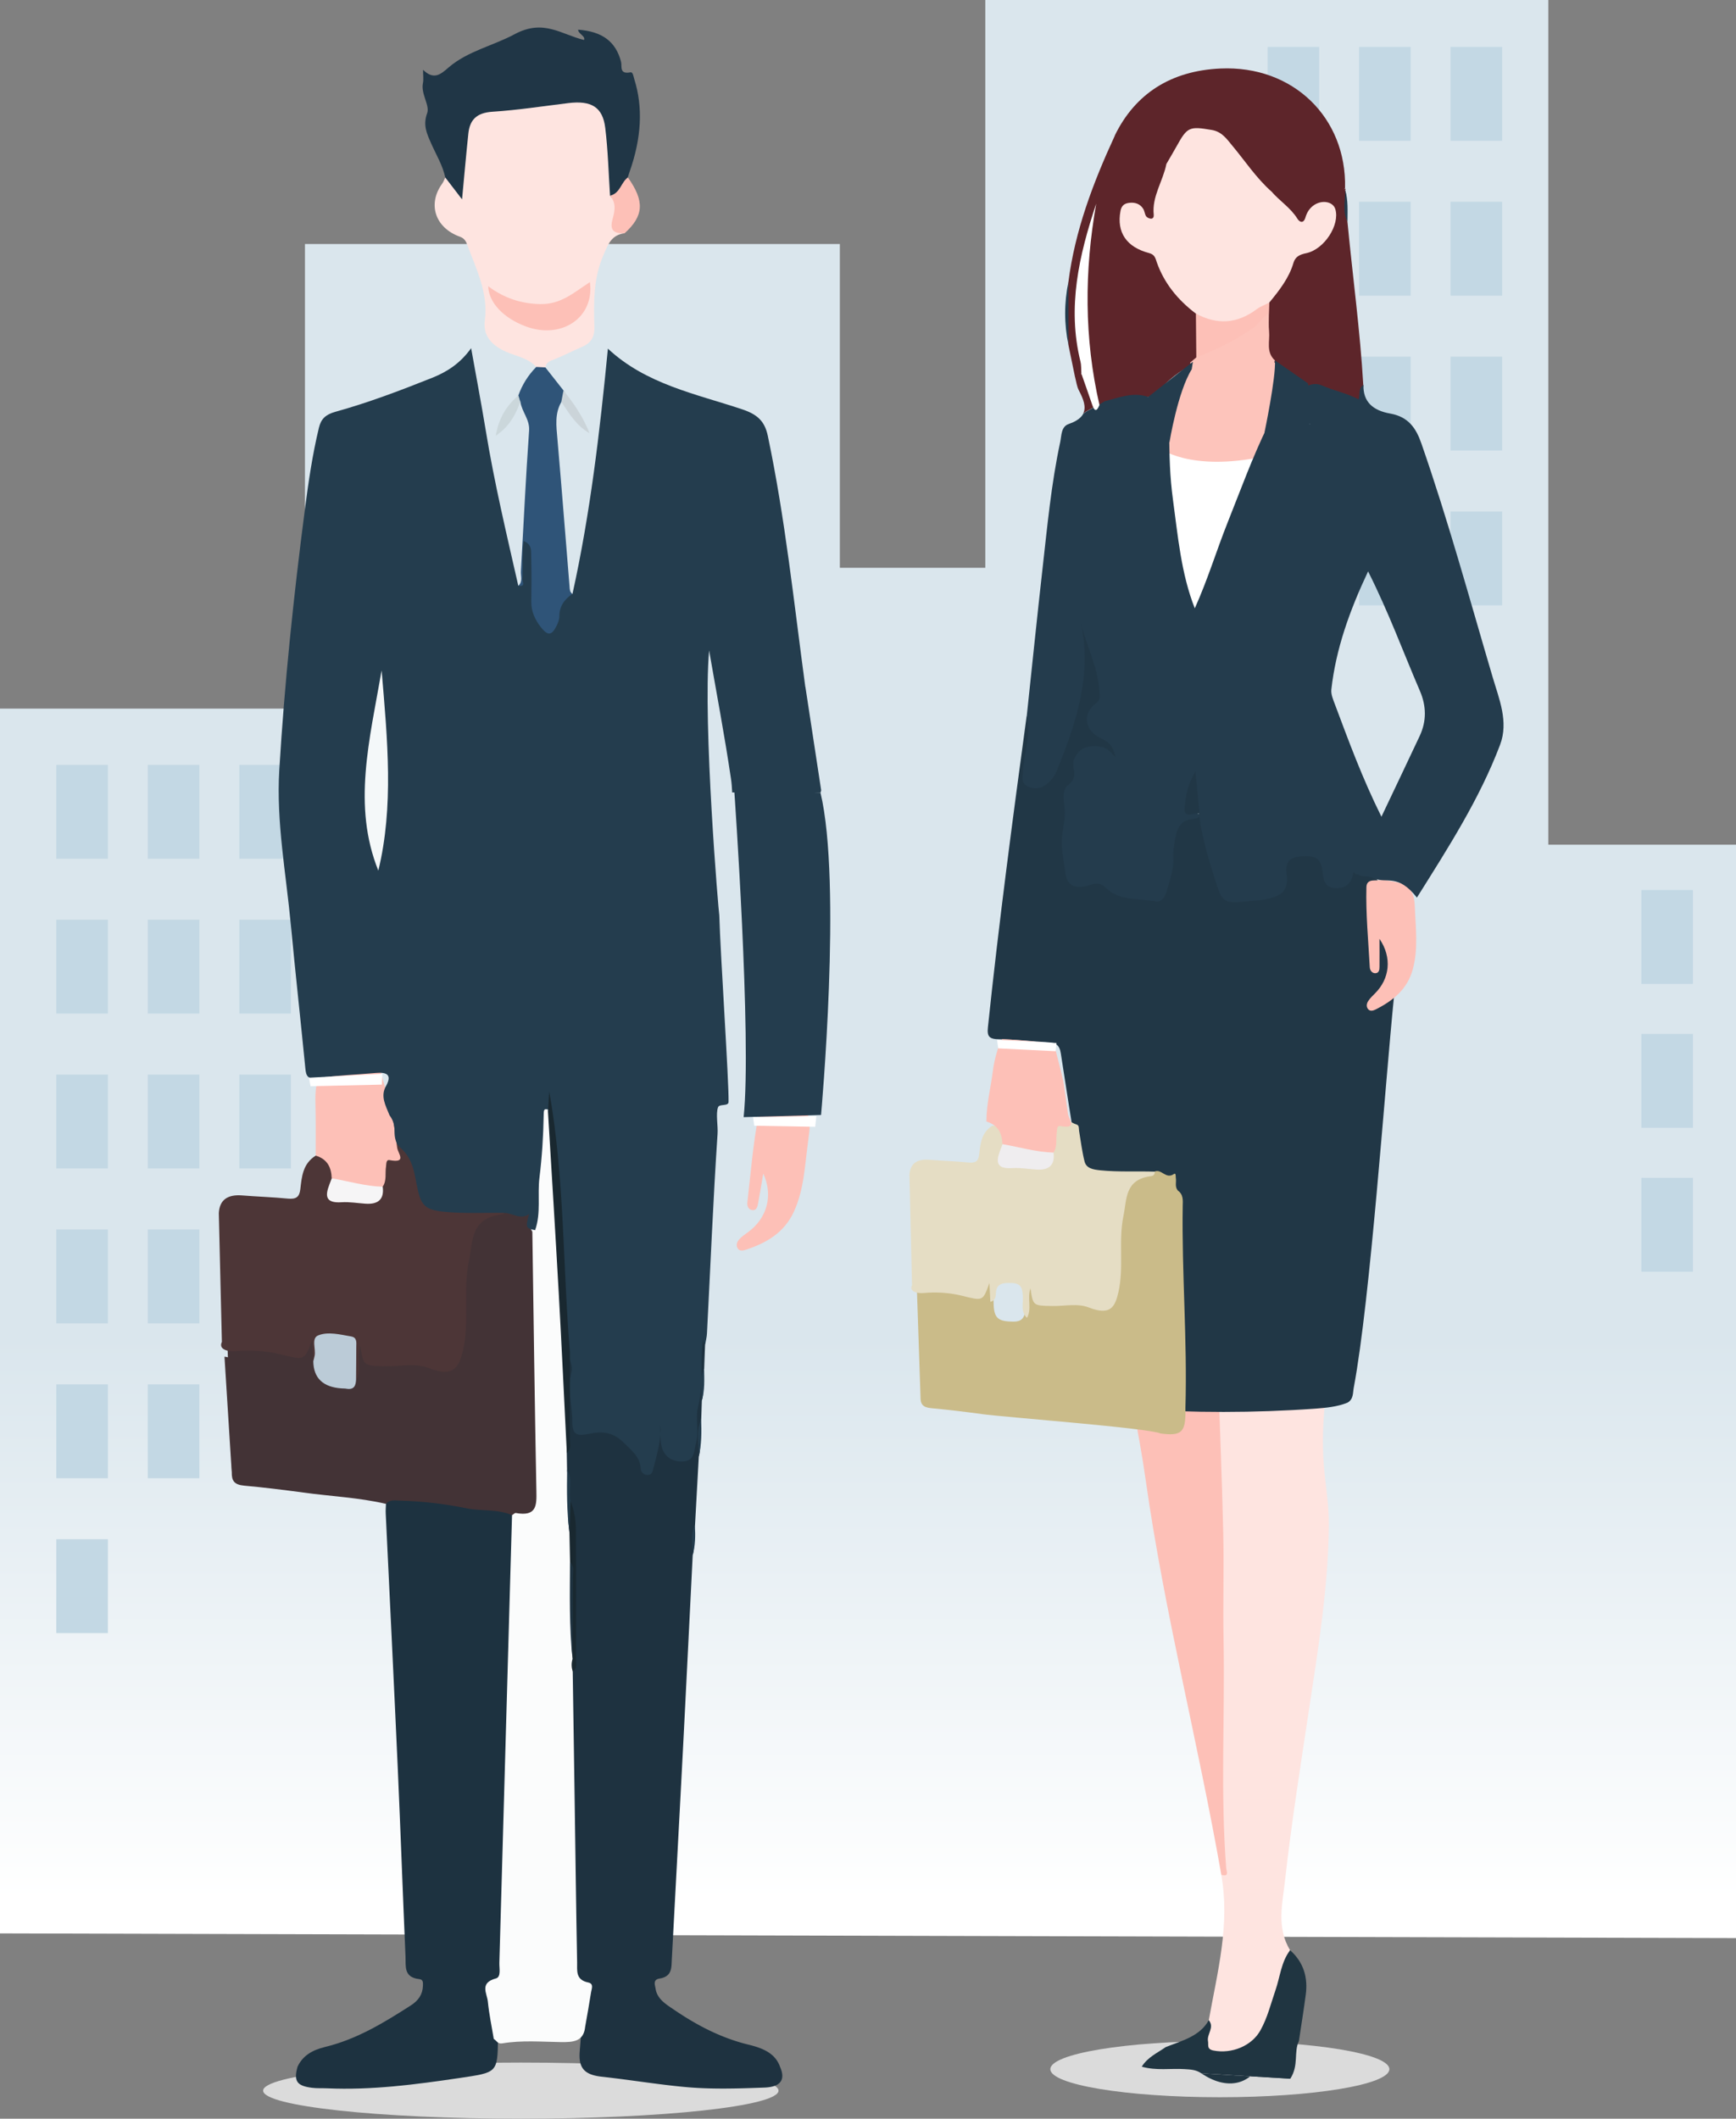
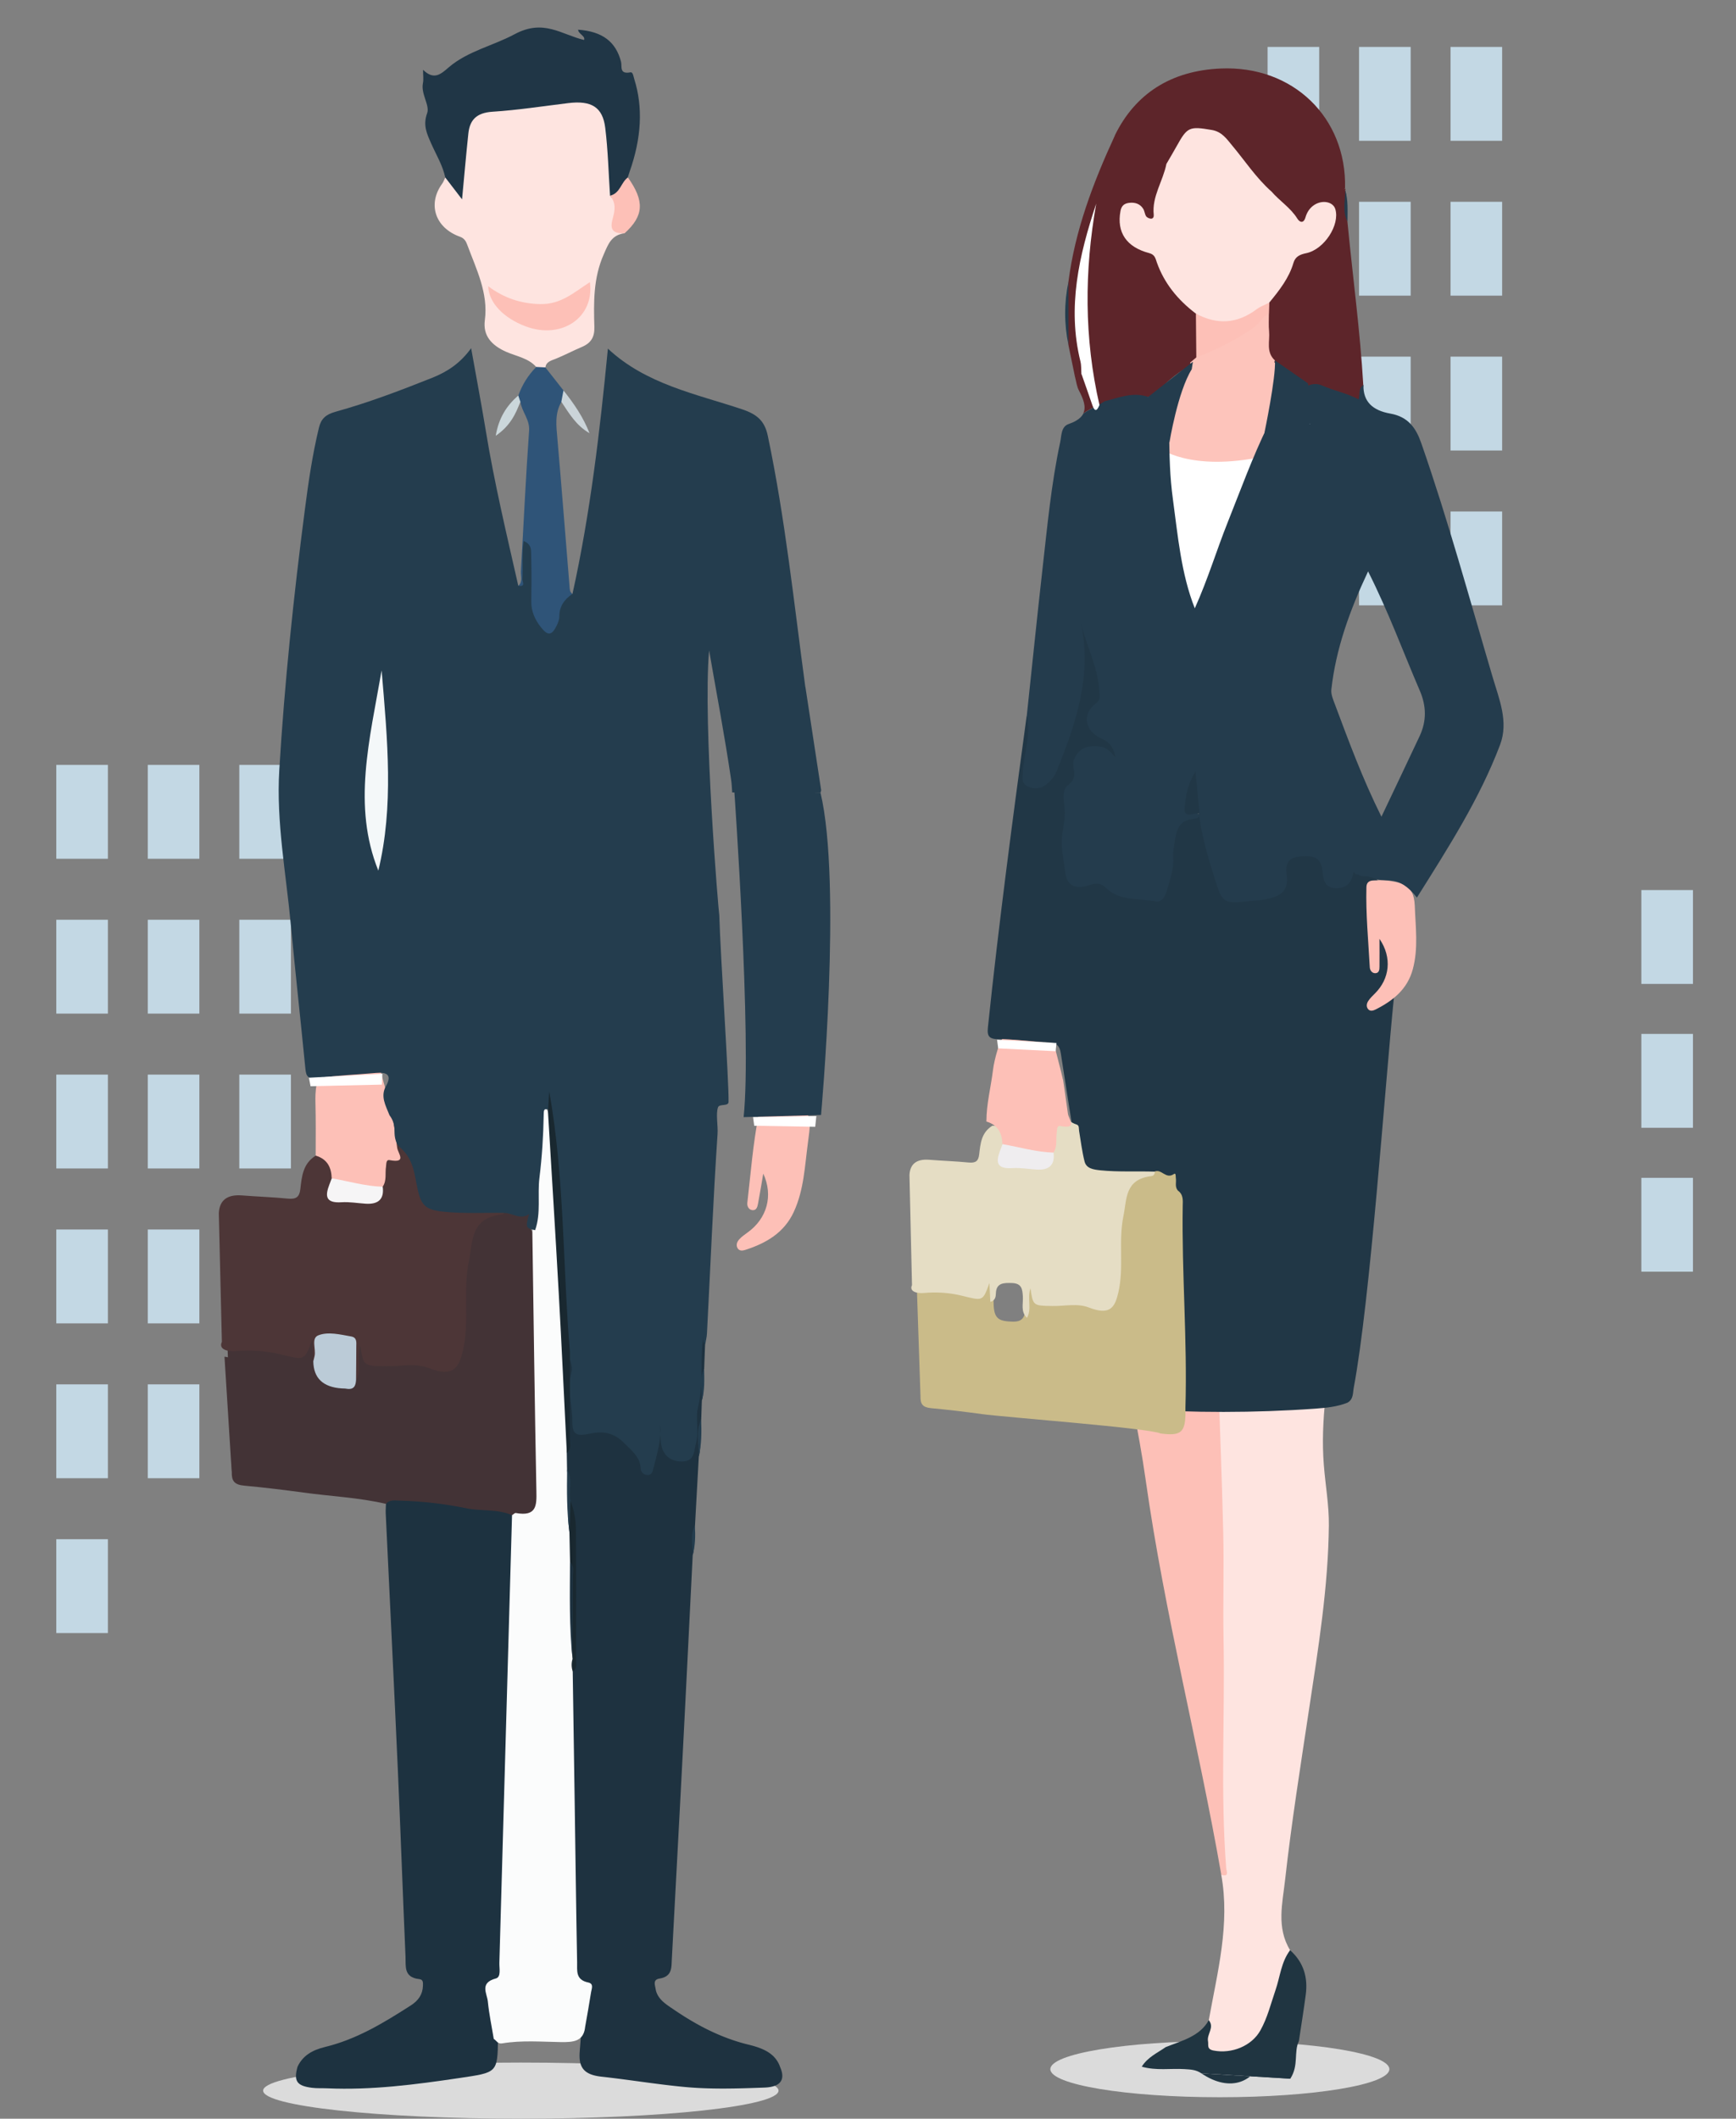
<svg xmlns="http://www.w3.org/2000/svg" id="_レイヤー_2" data-name="レイヤー 2" viewBox="0 0 300.05 366.13">
  <rect x="0" y="0" width="300.05" height="366.13" fill="#808080" stroke="none" />
  <defs>
    <linearGradient id="linear-gradient" x1="150.02" y1="328.43" x2="150.02" y2="231.11" gradientUnits="userSpaceOnUse">
      <stop offset="0" stop-color="#fff" />
      <stop offset="1" stop-color="#dae6ed" />
    </linearGradient>
    <style>.cls-2{fill:#192830}.cls-5{fill:#c3d8e4}.cls-7{fill:#433336}.cls-8{fill:#5d252a}.cls-10{fill:#fdc4bb}.cls-11{fill:#1e3240}.cls-16{fill:#213746}.cls-17{fill:#243c4d}.cls-18{fill:#fdc0b7}.cls-20{fill:#fff}.cls-21{fill:#203541}.cls-24{fill:#dbdbdb}.cls-27{fill:#243d4e}.cls-28{fill:#fee4e0}</style>
  </defs>
  <g id="_レイヤー_2-2" data-name="レイヤー 2">
-     <path style="fill:url(#linear-gradient)" d="M0 334.11V122.45h52.71V42.17h92.45v55.95h25.14V0h97.31v145.97h32.44v188.95L0 334.11z" />
    <path class="cls-5" d="M9.73 132.18h8.92v16.22H9.73zM25.54 132.18h8.92v16.22h-8.92zM41.36 132.18h8.92v16.22h-8.92zM9.73 158.94h8.92v16.22H9.73zM25.54 158.94h8.92v16.22h-8.92zM41.36 158.94h8.92v16.22h-8.92zM9.73 185.7h8.92v16.22H9.73zM25.54 185.7h8.92v16.22h-8.92zM41.36 185.7h8.92v16.22h-8.92zM9.73 212.47h8.92v16.22H9.73zM25.54 212.47h8.92v16.22h-8.92zM41.36 212.47h8.92v16.22h-8.92zM219.09 8.11h8.92v16.22h-8.92zM234.9 8.11h8.92v16.22h-8.92zM250.71 8.11h8.92v16.22h-8.92zM219.09 34.87h8.92v16.22h-8.92zM234.9 34.87h8.92v16.22h-8.92zM250.71 34.87h8.92v16.22h-8.92zM219.09 61.63h8.92v16.22h-8.92zM234.9 61.63h8.92v16.22h-8.92zM250.71 61.63h8.92v16.22h-8.92zM219.09 88.39h8.92v16.22h-8.92zM234.9 88.39h8.92v16.22h-8.92zM250.71 88.39h8.92v16.22h-8.92zM283.69 153.81h8.92v16.22h-8.92zM283.69 178.67h8.92v16.22h-8.92zM283.69 203.54h8.92v16.22h-8.92zM9.73 239.23h8.92v16.22H9.73zM25.54 239.23h8.92v16.22h-8.92zM41.36 239.23h8.92v16.22h-8.92zM9.73 265.99h8.92v16.22H9.73z" />
    <path class="cls-10" d="m204.56 65.67-7.1 15.41.81 5.2 19.67.74 4.05-15.97 1.02-10.02-18.45-.56v5.2z" />
    <path class="cls-20" d="M200.3 77.37s5.27 4.27 18.25 1.49l-9.93 31.2-4.46-2.41-3.85-30.27z" />
    <ellipse class="cls-24" cx="210.84" cy="357.57" rx="29.3" ry="4.85" />
    <path class="cls-24" d="M134.56 361.28c0 2.68-19.94 4.85-44.54 4.85s-44.54-2.17-44.54-4.85 19.94-4.85 44.54-4.85 44.54 2.17 44.54 4.85z" />
    <path class="cls-28" d="M222.98 337.01c-2.41-3.93-1.3-8.17-.86-12.18 1.1-9.9 2.68-19.75 4.16-29.61 1.59-10.49 3.29-20.98 3.4-31.6.04-3.49-.6-6.98-.87-10.48-.61-7.7.72-15.27 1.81-22.86.41-2.84.83-5.68 1.24-8.51-6.8 1.12-13.33 3.12-19.79 5.29-2.09.7-2.24 2.6-2.33 4.24-.24 4.47-.36 8.95.1 13.42.12 1.12.23 2.23.28 3.35.78 21.82.47 43.65.53 65.48 0 2.87-.11 5.75.73 8.57.18.62.12 1.27-.3 1.85 1.56 8.54-.66 16.81-2.15 25.13.46.89-.42 1.48-.62 2.21-.62 2.35.3 3.47 2.94 3.58 3.39.14 5.87-1.06 7.3-3.97 2.2-4.45 3.4-9.16 4.43-13.92z" />
    <path class="cls-18" d="M211.08 323.98c1.45.43.89-.67.86-1.08-1.02-13.16-.21-26.35-.46-39.52-.12-6.23.09-12.47-.06-18.7-.23-9.72-.63-19.44-.96-29.16-.03-.88 0-1.76 0-2.64.02-4.25.1-4.57 4.41-5.95 4.83-1.55 9.76-2.85 14.67-4.15.87-.23 1.53-.72 2.34-.99l.45-.42c-5.22.24-10.43.55-15.64.72-8.54.29-17.06-.21-25.58-.7 1.47 2.46 1.29 5.26 1.84 7.89 1.84 8.84 3.83 17.69 5.09 26.61 3.24 22.88 9.07 45.34 13.05 68.09z" />
    <path class="cls-21" d="M223.02 359.21c1.5-2.32.56-4.59 1.48-6.5.4-2.68.84-5.36 1.19-8.04.38-2.92-.34-5.54-2.71-7.66-1.56 2.07-1.72 4.58-2.52 6.89-.81 2.35-1.38 4.77-2.62 6.98-1.49 2.67-4.94 4.09-8.1 3.47-1.22-.24-.82-.97-.95-1.61-.23-1.23 1.18-2.39.13-3.63-1.54 2.8-4.64 3.53-7.44 4.65-1.42 1-3.11 1.72-4.14 3.38 2.53.72 4.97.27 7.37.42 1.03.07 1.98.08 2.93.73" />
    <path class="cls-21" d="M207.64 358.29c4.97 3.37 9.55 1.74 11.04-3.88.55-2.07.92-4.19 2.26-6.31 2.16 3.46.99 7.25 2.08 11.12" />
    <path class="cls-8" d="M190.26 69.5c-1.51.1-1.17-1.13-1.53-1.83-.53-1.04-.29-2.42-1.66-3.08-.48.08-.56.87-1.25.6.21.77.29 1.59.66 2.29.79 1.5 1.3 2.86.74 3.98 1.18-.85 2.62-1.39 3.65-2.12-.21.05-.41.11-.62.15z" />
    <path class="cls-17" d="M207.21 140.68c.01.11.04.22.06.33.04-.08.09-.16.11-.25-.06-.03-.11-.06-.16-.09z" />
    <path class="cls-16" d="M207.29 140.61c-.06.05-.12.12-.19.16-1.11.73-2.87-.35-3.64.84-1.07 1.66-1.48 3.64-1.36 5.52.16 2.46-.74 4.71-1.15 7.05-.17.97-.83 1.47-1.86 1.07-1.65-.63-3.38-.67-5.09-.94-.79-.12-1.93-.17-2.23-1.05-.77-2.28-2.2-1.77-3.83-.94-1.78.9-2.88.31-3.22-1.48-.88-4.61.19-9.2.03-13.8-.07-1.92 1.2-2.48 3.75-2.14-1.91-1.17-3.17-2.06-2.17-3.87.66-1.19 1.6-1.48 2.94-1.54 2.03-.09 2.72 1.04 3.03 2.64 2.35-2.66 1.88-4.08-1.54-5.05-1-.28-2.28-.51-2.24-1.67.04-1.16.24-2.54.97-3.39 1.12-1.31 1.1-1.15 1.1-2.94 0-4.11-2.19-7.68-3.12-11.55-.17-.71-.4-1.4-1.54-1.71.14 1.44.18 2.81.41 4.15 1.45 8.29-1.62 15.83-4.53 23.4-.25.64-.85 1.19-1.36 1.73-.64.68-1.46.77-2.38.47-1.09-.35-.61-1.09-.7-1.76-.39-2.87 1.02-5.63.57-8.5-.09-.55.06-1.13-.5-1.54-2.43 17.9-4.81 35.8-6.69 53.76-.17 1.61.23 2.05 1.99 2.07 2.78.02 5.56.35 8.35.51 1.37.08 2.04.44 2.26 1.92 1.76 11.54 3.67 23.06 5.54 34.59.18 1.11 1.03 23.23 1.15 24.34.1.98.59 1.45 1.65 1.46 1.26.57 2.58.94 4 1.04 10.54.71 21.08.72 31.62-.03 1.88-.14 3.82-.32 5.6-1.04 1.05-.61.9-1.7 1.07-2.57 2.9-15.52 5.38-52.04 6.97-67.73.4-3.97.26-7.98.46-11.97.04-.86-.55-1.48-.64-2.26-.11-2.17-1.26-3.95-2.6-5.64-.76-1.34-3.04-.39-3.61-2.01-1.06-.54-1.41-.48-1.37.67.04 1.26-.62 1.81-1.68 2.05-1.86.43-2.23-.64-2.22-2.04.02-1.25.38-2.83-1.27-3.32-1.8-.53-3.77-.61-5.57.26-1.4.67-1.08 1.88-.87 2.96.54 2.76.2 3.35-2.79 3.94-1.77.35-3.57.51-5.37.71-1.72.19-2-1.06-2.26-2.11-.95-3.85-2.69-7.53-3-11.53-.03-.44.17-1.23-.83-1.2l-.03.02z" />
    <path class="cls-8" d="M185.82 65.19c.24.17.55.54.71.49.6-.17.16-.75.37-1.1.73-.75.58-1.64.4-2.5-1.71-8.09-.35-16.02 1.5-23.92.13-.53.34-1.07.28-1.25-.8 3.02-1.43 6.43-1.72 9.88-.63 7.29.19 14.48 1.59 21.64.13.66.43 1.21 1.08 1.56 2.81-.47 5.63-.93 8.44-1.4.95.1 1.32-.59 1.8-1.11 1.67-1.8 3.56-3.36 5.85-4.49.61-.37 1.04-.86 1.22-1.52.26-2.3.34-4.6-.05-6.89-.43-1.19-1.48-1.96-2.42-2.78-1.94-1.72-2.96-3.94-4-6.14-.66-1.39-1.44-2.39-3.21-2.83-2.51-.62-4.06-3.83-3.2-6.07.47-1.23 1.34-1.28 2.54-.1.58.57.97 1.53 1.99 1.3 1.2-.27 1.06-1.37 1.1-2.2.12-2.61 1.76-4.85 2.04-7.42-.11-.69-.05-1.57-1.13-1.61-.97-.03-1.6.54-1.97 1.34-.34.73-.28 1.59-.85 2.28-.54-.35-.14-.79-.11-1.16.18-2.28-.13-2.58-2.59-1.98-1.8.44-2.51.19-1.96-1.66.23-.76.57-1.79-.83-2.11-3.76 8.13-6.89 16.42-8.02 25.25-.31 3.64-.31 7.29 0 10.94.38 1.86.77 3.72 1.15 5.58z" />
    <path class="cls-8" d="M192.68 23.43c.78.9.39 1.77.01 2.69-.68 1.67-.01 2.36 1.89 2.03q2.99-.52 2.66 2.39c-.04.38-.33.76.18 1.24 1.58-.5 2.08-1.59 2.01-3.07-.04-.84.52-1.4 1.36-1.54 1.07-.18.57.73.81 1.14 1.59-.42 1.75-1.87 2.39-2.93 1.93-3.2 4.7-3.6 7.45-.88 2.07 2.05 3.69 4.43 5.56 6.62.69.81 1.27 1.73 2.46 2.04.71-.02 1.46.1 2.06-.41.16-.17.28-.37.37-.58-.09-1.82 1.37-3.31 1.22-5.24-.07-.9 1.56-1.67 2.71-1.96 1.14-.28 1.18.94 1.65 1.53.86 1.05 1.23 2.26 1.19 3.58-.03 1.47.58 2.81 1.24 4.1.33.64.93 1.37 1.76 1.21.98-.18.75-1.1.73-1.8 0-.37-.35-.75.09-1.09.28-12.16-8.98-21.22-21.52-20.66-8.54.38-14.73 4.32-18.27 11.56z" />
    <path class="cls-8" d="M221.43 32.54c-.44.43-1.29-.06-1.64.59.62 2.34 2.93 3.44 4.48 5.1.53.57 1.29.3 1.77-.32.35-.45.58-.99.98-1.41.62-.65 1.38-1.05 2.31-.66.85.36.98 1.19.77 1.87-.72 2.31-1.44 4.66-4.4 5.48-1.02.29-2.04.68-2.43 1.66-1.07 2.73-3.07 5-4.43 7.59-.2.63-.26 1.27-.25 1.91.27 2.63-.84 5.41 1.02 7.87 2.37 1.25 3.64 3.63 5.99 4.91 3.08-.67 5.29 1.6 8.06 2.02.57.09 1.03.6 1.81.42.05-.99.11-2.01.16-3.03-.55-9.44-1.84-18.82-2.74-28.23-.56-1.79.12-3.66-.4-5.46l.08-.16-.11-.14c-.98.63-.28 1.67-.85 2.7-1.62-1.5-2.51-3.25-2.27-5.17.31-2.45-1.91-3.87-2.39-5.96-.09-.4-.59-.53-1.05-.21-1.3.91-2.5 1.96-4.04 2.56-.12.05-.27.34-.24.37 2.07 1.98-1.32 3.78-.22 5.72 1.41.94 2.61.06 3.87-.37.64-.22 1.3-.5 1.96-.05.22.15.28.41.14.64-.4.66-1.14.61-1.81.71-1.53.23-2.9-.15-4.16-.93z" />
    <path class="cls-18" d="M238.43 162.25c0 1.59.02 3.2 0 4.79 0 .5-.05 1.13-.73 1.14-.58 0-.92-.51-.95-1.04-.25-4.61-.7-9.21-.58-13.83.02-.85.5-1.14 1.26-1.16.58-.02 1.17-.03 1.75-.09 2.75.51 5.19.38 5.35 4.48.13 3.64.64 7.32-.34 10.94-.93 3.48-3.45 5.48-6.48 6.99-.39.19-.87.32-1.22-.05-.39-.44-.29-1-.01-1.43.31-.48.75-.9 1.16-1.31 2.52-2.49 3.03-6.16.79-9.44z" />
    <path class="cls-17" d="M184.67 59.61V48.67c-.75 3.64-.76 7.29 0 10.94zM232.5 32.83c.04 1.82-.53 3.69.4 5.46 0-1.83.14-3.66-.4-5.46zM259.26 128.74c-3.53 9.32-8.96 17.77-14.36 26.37-3.29-4.18-5.2-2.41-7.3-3.28-1.75-.73-1.89-.12-2.97-.74-.34.12-.7-.59-.75-.22-.24 1.66-1.19 2.72-3.08 2.61-2-.12-2.05-1.62-2.23-3-.29-2.15-1.21-2.7-3.78-2.48-2.22.18-2.64 1.31-2.41 3.14.33 2.57-.64 3.63-3.41 4.23-1.28.28-2.6.26-3.89.43-3.16.4-3.85 0-4.73-2.75-1.27-3.95-2.52-7.91-3.08-12.02.04-.08.09-.16.11-.25-.06-.03-.11-.06-.16-.09 0-.06-.02-.12-.03-.18-.92-1.65-.81-3.48-1.02-4.94-.19 1.6-1.63 3.74 1.05 5.11.01.11.04.22.06.33-.17.29-.46.47-.81.49-2.49.14-3.08 1.7-3.37 3.58-.16 1.03-.38 2.06-.32 3.1.13 2.05-.61 3.95-1.15 5.88-.26.91-.85 1.9-1.88 1.71-2.91-.56-6.25-.03-8.56-2.3-.98-.96-1.84-.87-3.02-.48-2.37.77-3.79 0-4.05-2.23-.2-1.67-.56-3.32-.6-5-.05-1.77.52-3.48.52-5.25 0-1.67-.73-3.88.59-4.86 1.97-1.46.42-3.04 1.02-4.44.26-.61.59-1.16 1.15-1.58.96-.72 2.07-.76 3.23-.64 1.14.12 1.88.84 2.74 1.88q-.33-2.35-2.27-3.18c-2.94-1.25-3.61-4.18-1.12-6.12.94-.73.66-1.22.63-1.96-.14-4.23-2.3-8.02-3.21-12.09 2.01 9.01-.78 17.37-4.13 25.65-.31.76-.76 1.44-1.38 2.02-1.01.93-2.16 1.37-3.55.76-1.33-.59-.98-1.64-.93-2.7.16-3.16 1.43-6.26.65-9.47.91-8.5 1.77-17 2.73-25.5.83-7.31 1.5-14.63 3.05-21.85.25-1.14.13-2.7 1.48-3.16.5-.17.92-.36 1.27-.57-.09.13-.18.26-.26.4.08-.14.17-.27.26-.4.63-.36 1.03-.78 1.26-1.23 1.18-.85 2.62-1.39 3.65-2.12 2.51-.63 4.96-1.7 7.67-.72.39 1.07-.48 1.8-.87 2.65-.23.5-.75 1.03-.22 1.53.38.36.99.16 1.5.07.34-.06.68-.12 1.02-.19 1.75-.37 2.52.16 2.07 1.85.07 4.31.09 7.6.68 11.92.82 6 1.39 12.7 3.76 18.66 2.28-5.07 3.75-10 5.66-14.79 2.24-5.61 4.29-11.29 6.96-16.75.72-.69 1.65-.84 2.64-.87 1.55-.1 3.02.6 4.71.58-.02-1.13-.46-2.01-.66-2.93-.25-1.13-1.11-2.23-.25-3.43.92-.62 1.96-.74 2.95-.31 2.06.91 4.32 1.33 6.31 2.4.25-.92-.08-1.88.83-2.51-.08 2.93 1.63 4.43 4.63 4.96 3.12.55 4.46 2.5 5.38 5.16 4.64 13.32 8.33 26.87 12.31 40.35 1.12 3.81 2.81 7.73 1.29 11.74zm-20.49 12.39c2.39-5.04 4.52-9.49 6.61-13.95 1.21-2.59 1.16-5.18.03-7.8-2.9-6.74-5.41-13.62-8.95-20.64-3.21 6.82-5.57 13.41-6.35 20.41-.09.82.3 1.73.61 2.55 2.39 6.37 4.73 12.77 8.05 19.44z" />
    <path class="cls-20" d="M190.03 69.99c-2.66-11.57-2.62-23.17-.56-34.8-2.97 8.91-5.04 17.89-2.73 27.26.17.69.12 1.43.17 2.14.63 1.8 1.27 3.59 1.88 5.39.43 1.25.82 1.06 1.24 0z" />
    <path class="cls-16" d="m207.32 140.59-.69-7.26c-1.28 2.02-1.76 4.23-1.87 6.42-.09 1.78 1.64.63 2.53.85l.03-.02z" />
    <path class="cls-28" d="M219.39 52.28c1.74-2.11 3.41-4.25 4.17-6.85.32-1.09 1.1-1.45 2.22-1.68 3.1-.65 5.83-4.87 5.02-7.6-.38-1.29-2.23-1.66-3.65-.73-.82.54-1.27 1.31-1.52 2.16-.33 1.12-1.02.82-1.4.2-1.14-1.85-3.04-3.04-4.44-4.65-2.69-2.39-4.6-5.33-6.86-8.03-.93-1.12-1.75-2.34-3.48-2.64-3.87-.66-4.23-.53-6.05 2.75-.58 1.05-1.2 2.08-1.8 3.12-.58 2.96-2.53 5.63-2.19 8.78.03.32-.07.7-.5.68-.29-.02-.68-.21-.82-.42-.25-.4-.26-.93-.52-1.32-.54-.83-1.41-1.13-2.45-.99-.9.12-1.31.59-1.46 1.42-.68 3.66 1.02 6.23 4.97 7.26 1 .26 1.09.97 1.31 1.59 1.27 3.6 3.61 6.49 6.76 8.87 2 2.14 4.57 2.46 7.26 1.57 2.1-.69 4.03-1.77 5.43-3.48z" />
    <path class="cls-10" d="M205.69 62.68c.74 1.02-.04 1.98-.23 2.93-1.04 5.3 1.28 7.92 2.54 13.24 2.53-2.14 3.07-2.51 4.61-4.66 1.37-1.93 2.68-3.89 4.3-5.64 1.71-1.85 2.79-3.95 3.44-6.27-1.58-1.46-.84-3.32-1-5.02-.1-1.03-.03-2.07-.03-3.11-.74-.29-1.11.23-1.52.61-2.76 2.59-6.09 4.4-9.71 5.75-.76.29-1.01.74-1.34 1.27-.36.3-.72.6-1.07.9z" />
    <path class="cls-18" d="M206.77 61.78c3.49-1.39 6.83-3 9.88-5.13 1.06-.74 1.51-1.92 2.68-2.49l.06-1.87c-.74.38-1.56.68-2.21 1.16-3.32 2.49-6.8 2.74-10.48.74.02 2.53.04 5.06.07 7.59z" />
    <path class="cls-8" d="M221.43 32.54c1.36 1.55 4.24 2.19 6.11 1.35.99-.44 1.02-1.45.74-2.02-.42-.87-1.52-.94-2.49-.58-1.42.53-2.69 1.47-4.37 1.25z" />
    <path class="cls-27" d="M114.1 246.21c-.02.37-.01 1.01.02 1.73.04-.6.04-1.18-.02-1.73z" />
    <path class="cls-11" d="M98.5 233.64c.92 1.6 1.24 3.22.76 5.06-.71 2.7.64 5.39.39 8.13-.08.9.75.8 1.53.54 3.43-1.17 4.59-.38 7.24 1.6 2.14 1.6 3.12 3.24 3.18 5.67 1.5-3.45 1.74-6.95 1.95-10.96 1.7 1.93 1.54 3.68 1.28 5.23-.43 2.55 1.73 2.58 3.27 3.23.66.28.93-.32.99-.8.28-2.19 1.34-4.26.71-6.59-.56-2.07 1.26-3.96.95-6.14-.47-3.29.84-6.5.89-9.8.08 1.18.15 2.35.23 3.53-.06 1.4-.11 2.81-.16 4.22-.55 1.79.16 3.67-.4 5.46-.04 1.09-.07 2.17-.11 3.26-.61 2.12.16 4.32-.42 6.44l-.66 11.98c-.53 1.65.13 3.38-.39 5.03-.58 11.59-1.15 23.19-1.75 34.79-.61 11.68-1.24 23.36-1.86 35.04-.08 1.45.08 2.99-2.12 3.35-1.18.19-.8 1.07-.69 1.75.27 1.79 1.82 2.71 3.21 3.65 3.91 2.66 8.08 4.86 12.84 6.02 2.4.59 4.67 1.44 5.5 3.93.92 2.13.07 3.39-2.74 3.49-4.58.17-9.17.32-13.73-.1-4.82-.45-9.59-1.25-14.4-1.78-2.95-.32-3.99-1.49-3.8-4.22.1-1.45.28-2.89.19-4.35.11-1.37.37-2.72.61-4.08.26-1.43.14-2.68-.98-3.83-.85-.86-1.12-1.99-1.22-3.14-.04-.48-.08-.97-.07-1.45.35-14.93-.59-29.85-.54-44.77 0-1.37-.06-2.74.22-4.11.35-1.01.41-2.04.4-3.1 0-6.92-.02-13.85 0-20.78 0-1.87-.48-3.66-.82-5.48-.5-1.83.08-3.75-.58-5.57a7.292 7.292 0 0 1 0-3.05c.69-4.88.22-9.79.26-14.68 0-.98-.12-1.93.82-2.64z" />
    <path d="M51.41 357.19c.89-1.96 2.59-2.93 4.75-3.45 5.55-1.35 10.22-4.22 14.84-7.18 1.33-.85 2.06-1.93 2.1-3.41.01-.49.08-1.07-.62-1.14-2.74-.29-2.32-2.25-2.39-3.85-.47-10.79-.85-21.59-1.33-32.38-.66-14.74-1.39-29.47-2.09-44.21-.03-.56.02-1.12.04-1.69.48-1.63 2.01-1.28 3.18-1.25 3.49.1 6.93.66 10.38 1.12 2.07.28 4.11.74 6.21.83.97.04 1.92.22 2.43 1.15.75 3.6.47 7.23.2 10.84-.15 2.09-.35 4.18-.35 6.27.05 15.4-1.09 30.77-1.19 46.17-.03 4.5-.37 9.02-.4 13.53 0 1.57-.22 3.05-1.41 4.29-.9.94-.75 2.1-.59 3.23.28 2.08.92 4.11.91 6.23-.1 5.99-.13 5.83-6.73 6.82-7.56 1.12-15.11 2.11-22.8 1.77-.88-.04-1.76.02-2.63-.09-2.61-.33-3.18-1.15-2.51-3.58z" style="fill:#1d3240" />
    <path class="cls-7" d="M39.27 231.09c-.07 1.02.34 1.49 1.46 1.55 3.41.2 6.86.12 10.11 1.38 1.33.52 1.57-.53 1.9-1.39.21-.56.28-1.48 1.2-1.31.78.14.75.99.81 1.63.06.64.03 1.29.05 1.93-.01 3.6.66 4.32 3.96 4.37 1.06.01 1.86-.25 2.23-1.23.52-1.42.14-2.89.32-4.32.08-.57.17-1.29.78-1.43.78-.18.99.58 1.07 1.1.26 1.67 1.46 1.98 3.03 1.99 3.24.03 6.48-.23 9.67.74 1.51.46 2.5-.48 2.98-1.75.64-1.69.93-3.44.88-5.22-.11-3.95.11-7.88.57-11.81.12-1.05.32-2.07.57-3.09.66-2.65 2-4.64 5.33-4.79.45-.02.84-.2 1.19-.47 1.36-.54 2.23 1.62 3.82.53.47-.33.36.49.41.79.14.84-.25 1.75.4 2.53 1.15.82 1 2.02.99 3.12-.21 13.56.95 27.1.55 40.65-.01.48 0 .97-.01 1.45-.08 3.64-1.04 4.36-5.04 3.8-2.5-1.11-5.28-.66-7.91-1.2-3.74-.76-7.58-1.22-11.44-1.31-.85-.02-1.79-.23-2.45.55-4.7-1.1-9.54-1.3-14.31-1.96-3.4-.46-6.8-.88-10.22-1.19-1.68-.16-2.15-.84-2.11-2.33" />
    <path class="cls-7" d="M40.05 254.39c.13-5.97.12-11.94.17-17.92 0-.96.2-1.86-1.42-2.02" />
    <path d="M37.82 209.66c.11-2.31 1.52-3.28 4.02-3.08 2.63.21 5.28.29 7.9.55 1.46.14 2.01-.28 2.17-1.64.25-2.14.41-4.4 2.68-5.8 2.24.1 2.93.9 3.32 3.79-.02.48-.11.96-.26 1.42-.49 1.44.14 2.06 1.7 2.25 1.75.21 3.51.23 5.24.21 1.85-.03.54-1.64 1.08-2.38.73-1.85-.4-4.29 2.24-5.56.48-.23-.09-1.05-.08-1.59.03-1.79-1.32-3.58 0-5.36.75.54 1.04 1.28 1.05 2.12.03 2.03.1 4.02 2.72 4.87.56.18.41.82.48 1.29.34 2.06.59 4.13 1.1 6.15.36 1.44 1.75 1.65 3.2 1.8 3.67.37 7.35.14 11.03.27-.06.42-.21.84-.72.9-5.42.64-4.94 4.65-5.65 8.09-1.05 5.1.15 10.3-1.02 15.38-.7 3.04-1.66 4.73-5.99 3.05-2.27-.88-4.88-.25-7.33-.29-3.89-.07-3.89-.02-4.42-3.57-.69 2.11.34 4.15-.71 5.97-1.33-1.28-.72-2.88-.83-4.35-.1-1.36-.17-2.6-2.17-2.67-1.7-.06-3.21-.04-3.27 2.08-.02.7-.14 1.48-1.13 1.7-.06-1.16-.11-2.32-.19-3.8-1.35 3.74-1.31 3.61-5.51 2.58-2.49-.61-5.13-.79-7.73-.56-1.46.13-3-.33-2.39-1.59" style="fill:#4d3637" />
    <path class="cls-28" d="M92.67 63.41c-1.31-1.51-3.38-1.83-5.13-2.59-2.62-1.15-4.09-2.84-3.74-5.48.62-4.68-1.46-8.78-3.03-13.01-.22-.6-.49-1.14-1.27-1.42-4.29-1.54-5.64-5.63-3.08-9.16.24-.33.36-.72.54-1.08 1.14-.04 1.4 1.01 2.16 1.48.68-3.11.49-6.27 1.17-9.34.62-2.83 1.47-3.74 4.63-4.11 4.7-.56 9.4-1.12 14.1-1.65 3.05-.34 5.23 1.17 6.08 3.89.34 1.09.53 2.2.5 3.34-.08 3.06.09 6.11.59 9.13.66 1.17.98 2.37.59 3.69-.38 1.3.15 2.33 1.19 3.2-2.31.32-2.84 1.88-3.62 3.66-1.82 4.1-1.74 8.32-1.62 12.55.05 1.68-.53 2.76-2.17 3.45-1.51.64-2.96 1.41-4.48 2.03-.82.33-1.69.51-1.81 1.5-.55.32-1.08.38-1.59-.08z" />
    <path d="M105.44 33.82c-.26-3.91-.35-7.83-.83-11.72-.44-3.61-2.41-4.77-6.41-4.28-4.36.53-8.71 1.21-13.09 1.49-2.83.18-3.92 1.5-4.16 3.76-.39 3.68-.71 7.36-1.09 11.38-1.06-1.38-1.98-2.58-2.9-3.78-.44-2.08-1.57-3.92-2.43-5.86-.73-1.67-1.47-3.14-.7-5.26.49-1.35-1.12-3.32-.73-5.19.13-.62.02-1.28.02-2.3 1.9 1.86 3.08.75 4.46-.44 3.26-2.79 7.71-3.74 11.35-5.7 5.02-2.7 8.05.03 12.02.99.27-.69-.98-1.02-1.03-1.78 4.2.31 6.51 2.06 7.42 5.54.21.8-.36 2.21 1.63 1.83.44-.08.51.72.66 1.18q2.29 7.26-.82 16.03c-.11.31-.2.62-.3.92-.33 1.14-.75 2.26-1.67 3.12-.4.37-.91.86-1.4.05z" style="fill:#203646" />
    <path d="M92.67 63.41c.53.03 1.06.05 1.59.08 1.05 1.33 2.09 2.66 3.14 3.99.59.77.26 1.39-.37 1.97-1.18 2.03-.88 4.18-.69 6.36.74 8.5 1.4 17.01 2.1 25.52.04.48.01.98.51 1.31-1.57 2.1-1.33 4.78-2.62 6.97-.69 1.17-1.31 1.89-2.57.34-1.6-1.97-2.89-3.89-2.71-6.54.21-3.03.05-6.09-.36-9.15v8.7c-1.42-.25-1.14-1.04-1.12-1.71.83-.73.41-1.67.46-2.51.47-8.11.84-16.22 1.42-24.32.14-1.92-1.26-3.26-1.5-4.97-.34-.3-.16-.75-.37-1.08.66-1.85 1.67-3.5 3.09-4.94z" style="fill:#2f5478" />
    <path class="cls-18" d="M67.81 192.46c.28 1.96.58 3.92.84 5.89.13.97 1.76 2.71-1.31 2.13-.64-.12-.55.66-.62 1.1-.19 1.17.16 2.41-.58 3.5-3.21.91-6.1.18-8.81-1.46-.06-1.81-.69-3.3-2.77-3.92 0-3.04.04-6.08-.04-9.11-.04-1.69-.03-5.16 1.96-5.08 3.23.12 6.08-.61 9.33-.37.36 1.62 1.63 5.71 1.98 7.33zM105.44 33.82c1.78-.44 1.86-2.26 3.08-3.16 2.91 4.1 2.77 6.63-.55 9.64-3.22.22-2.14-2.03-1.89-3.25.27-1.28.2-2.26-.64-3.23z" />
    <path d="M97.02 69.44c.12-.66.25-1.31.37-1.97 1.82 2.28 3.45 4.67 4.5 7.39-2.29-1.31-3.52-3.4-4.86-5.42z" style="fill:#cbd4d9" />
    <path d="M89.57 68.35c.12.36.25.72.37 1.08-.81 2.09-1.71 4.12-4.26 5.88.53-3.11 1.87-5.19 3.89-6.96z" style="fill:#cbd7db" />
    <path class="cls-27" d="M120.77 251.71c.04-2.15-.54-4.34.42-6.44.07 2.16.09 4.31-.42 6.44zM121.3 242.01c.05-1.82-.51-3.68.4-5.46.02 1.83.14 3.67-.4 5.46zM119.72 268.72c.05-1.69-.54-3.41.39-5.03.09 1.69.08 3.38-.39 5.03z" />
    <path d="M101.12 350.41c-.31 2.37-2.03 2.51-4.18 2.48-3.37-.05-6.77-.34-10.13.22-.82.14-.99-.5-1.47-.77-.35-2.15-.81-4.29-1.02-6.45-.14-1.42-1.49-3.23 1.4-4 .92-.25.56-1.75.59-2.69.6-20.87 1.18-41.75 1.77-62.62l.42-14.74c.22-.13.47-.41.65-.38 3.63.66 3.61-1.35 3.56-3.77-.29-14.96-.48-29.92-.7-44.88.46-8.19.92-16.39 1.41-25.21 1.36 1.77.55 3.3 1.29 4.5 1.22 2.41.86 5.03 1.1 7.55 1.13 12.08 1.33 24.2 2.05 36.31.3 5.03.13 10.09.1 15.13.02.97.03 1.94.05 2.91.4 3.54.18 7.14.94 10.65.13 1.8.03 3.6.07 5.39.08 5.42-.16 10.83.13 16.25.11.87.36 1.75-.16 2.59l.33 21.97c.14 9.42.25 18.84.43 28.27.03 1.37-.32 3.01 1.92 3.47.99.21.6 1.05.5 1.63-.32 2.07-.7 4.14-1.06 6.2z" style="fill:#fbfcfc" />
    <path class="cls-27" d="M139.19 118.71c-1.96-14.48-3.46-29.02-6.48-43.38-.54-2.58-1.83-3.73-4.47-4.61-8.02-2.67-16.61-4.33-23.17-10.47-1.4 14.4-3.05 28.48-6.12 42.37-1.42.96-2.28 2.19-2.27 3.87 0 .56-.21 1.11-.46 1.62-.85 1.72-1.52 1.81-2.7.32-1.05-1.33-1.72-2.78-1.69-4.48.04-2.66.05-5.32-.02-7.97-.02-.89.11-1.92-1.31-2.49-.35 2.3-.06 4.46-.21 6.6-.03.39.64 1.37-.71 1.13-2.02-8.91-4.15-17.81-5.62-26.82-.76-4.62-1.64-9.23-2.53-14.23-1.86 2.59-4.1 4.07-6.74 5.12-5.49 2.19-11.02 4.29-16.75 5.88-1.67.47-2.46 1.23-2.82 2.75-1.12 4.65-1.81 9.37-2.42 14.09-1.95 14.98-3.52 29.99-4.43 45.06-.54 8.99 1.17 17.86 2 26.77.78 8.28 1.7 16.54 2.51 24.82.13 1.36.45 1.9 2.2 1.64 3.3-.48 6.66-.59 9.99-.89 1.92-.17 2.77.35 1.8 2.17-1.11 1.83-.1 3.47.55 5.14.62.82.89 1.73.87 2.72-.02 1.08.19 2.2 1.02 2.91 2.31 1.99 2.42 4.68 2.99 7.23.64 2.86 1.46 3.53 4.75 3.84 3.41.32 6.83.12 10.25.18 1.42.03 2.77 1.26 4.25.19-.66 2.27-.58 2.48 1.04 2.79 1.05-2.96.37-6.05.75-9.08.44-3.57.67-7.19.73-10.8.02-1.06.05-1.16 1.06-.9.05-.4.08-.79.03-1.19-.02-.15-.05-.22-.1-.21-.35.05.29-.34.2-.01-.15 3.81.34 7.62.69 11.38.79 8.48 1.07 16.97 1.39 25.46.08 2.09.06 4.18.68 6.21.38 1.24 1.2 2.52.84 3.74-.84 2.84.19 5.6.16 8.39-.02 2.3.63 2.7 3.07 2.17 2.36-.51 4.21-.09 5.9 1.64 1.3 1.32 2.77 2.41 2.84 4.39.02.55.47 1.11 1.18 1.12.81.01.9-.69 1.03-1.2.53-1.99 1.07-3.98 1.2-5.78-.03-.72-.04-1.36-.02-1.73.06.55.06 1.13.02 1.73.01.33.03.67.05 1.01.13 2.28 1.46 3.65 3.65 3.64 2.31 0 2.07-1.87 2.45-3.16.59-2.04-.14-4.24.35-6.21 1.06-4.26.26-8.57.96-12.49.04.33-.32 1.04.29 1.61.1-.63.27-1.25.3-1.89.6-11.49 1.06-22.99 1.83-34.47.1-1.41-.33-3.47.08-4.6.23-.65 1.81-.12 1.82-.93.08-3.48-1.41-25.44-1.6-32.26-.08-.02-2.87-33.08-1.76-45.76 1.28 7.37 2.68 14.72 3.77 22.11.12.78.18 1.6.22 2.43h15.28l.1-.37-2.73-17.89z" />
    <path d="M65.96 115.86c1.03 12.12 2.11 23.54-.57 34.59-4.51-11.18-1.52-22.58.57-34.59z" style="fill:#f4f8f9" />
    <path class="cls-2" d="M97.97 251.08c-.46-9.16-.88-18.33-1.39-27.49-.58-10.5-1.24-21-1.87-31.5.07-1.16.14-2.32.22-3.48 2.66 14.93 2.32 30.03 3.57 45.03 0 4.98.01 9.96-.02 14.94 0 .85.35 1.79-.52 2.51zM98.99 288.88c-.22-.73-.26-1.46-.03-2.2-.44-4.7-.07-9.41-.2-14.11-.03-.86.22-1.76-.23-2.59-.03-1.72-.07-3.44-.11-5.16-.18-1.83-.49-3.66.18-5.47.61 1.58.93 3.23.94 4.88.05 7.55.03 15.09.02 22.64 0 .7.21 1.47-.56 2z" />
    <path class="cls-27" d="M98.6 259.35c-.06 1.82-.12 3.65-.17 5.47-.49-3.6-.45-7.21-.41-10.83 1.06 1.71.16 3.59.58 5.36z" />
    <path d="M54.15 235.24c.08-.31.17-.62.23-.93.25-1.22-.63-3.05.63-3.55 1.7-.68 3.79-.14 5.68.19 1.06.19.89 1.06.89 1.76 0 1.92-.03 3.84-.04 5.77-.06.97-.34 1.74-1.69 1.5-.26-.05-.52-.03-.78-.05q-4.86-.32-4.92-4.69z" style="fill:#bbcbd7" />
    <path d="M57.34 203.62c2.93.51 5.79 1.37 8.81 1.46q.41 3.15-2.95 2.93c-1.39-.09-2.79-.34-4.17-.25-2.88.19-2.8-1.2-2.12-3.01.14-.38.29-.75.43-1.13z" style="fill:#f6f5f6" />
    <path d="M158.43 221.41c-.06.87.29 1.27 1.25 1.33 2.92.17 5.87.1 8.65 1.18 1.14.45 1.35-.45 1.63-1.19.18-.48.23-1.27 1.02-1.12.67.12.64.85.7 1.39.05.55.03 1.1.04 1.65 0 3.08.57 3.7 3.39 3.74.91.01 1.59-.21 1.91-1.05.44-1.21.12-2.47.28-3.7.07-.49.14-1.1.67-1.23.67-.16.85.5.92.94.22 1.43 1.24 1.69 2.59 1.7 2.77.03 5.55-.2 8.27.63 1.29.39 2.14-.41 2.55-1.5.55-1.44.8-2.94.75-4.47-.09-3.38.09-6.75.49-10.11.11-.89.27-1.77.49-2.65.56-2.27 1.71-3.98 4.56-4.11.38-.02.72-.17 1.02-.4 1.17-.46 1.91 1.39 3.27.45.4-.28.31.42.35.68.12.72-.22 1.5.35 2.17.99.7.86 1.73.84 2.67-.18 11.61.81 23.2.47 34.8-.01.41 0 .83 0 1.24-.07 3.12-.89 3.73-4.32 3.26-2.14-.95-26.82-2.79-30.91-3.35-2.91-.4-5.82-.75-8.75-1.02-1.44-.14-1.84-.72-1.81-2" style="fill:#cabb89" />
    <path d="M157.19 203.06c.1-1.98 1.3-2.81 3.44-2.64 2.25.18 4.52.25 6.76.47 1.25.12 1.72-.24 1.85-1.4.22-1.84.35-3.77 2.29-4.96 1.92.09 2.51.77 2.84 3.24-.02.41-.09.82-.22 1.21-.42 1.23.12 1.76 1.46 1.93 1.5.18 3 .2 4.49.18 1.59-.03.46-1.4.92-2.04.62-1.58-.34-3.67 1.91-4.75.41-.2-.08-.9-.07-1.37.02-1.53-1.13-3.06 0-4.59.64.46.89 1.1.9 1.82.03 1.74.08 3.44 2.33 4.17.48.16.35.7.42 1.1.29 1.76.51 3.54.94 5.27.31 1.23 1.5 1.41 2.74 1.54 3.14.32 6.29.12 9.44.23-.05.36-.18.72-.62.77-4.64.55-4.23 3.98-4.84 6.92-.9 4.36.13 8.82-.87 13.17-.6 2.6-1.42 4.05-5.13 2.61-1.94-.76-4.18-.21-6.28-.25-3.33-.06-3.33-.02-3.79-3.06-.59 1.8.29 3.56-.6 5.11-1.14-1.09-.62-2.47-.71-3.73-.09-1.17-.15-2.23-1.86-2.29-1.46-.05-2.75-.03-2.8 1.79-.02.59-.12 1.26-.96 1.46-.05-.99-.1-1.99-.16-3.25-1.16 3.2-1.12 3.09-4.72 2.2-2.13-.53-4.39-.68-6.61-.48-1.25.12-2.57-.28-2.05-1.36" style="fill:#e5ddc4" />
    <path class="cls-18" d="M183.74 186.57c.28 1.96.58 3.92.84 5.89.13.97 1.76 2.71-1.31 2.13-.64-.12-.55.66-.62 1.1-.19 1.17.16 2.41-.58 3.5-3.21.91-6.1.18-8.81-1.46-.06-1.81-.69-3.29-2.77-3.92 0-3.04.77-5.9 1.14-8.92.23-1.91 1.22-5.2 1.62-5.32 3.23.12 5.67.5 8.92.74.36 1.62 1.2 4.64 1.55 6.26z" />
    <path d="M173.28 197.72c2.93.51 5.79 1.37 8.81 1.46q.41 3.15-2.95 2.93c-1.39-.09-2.79-.34-4.17-.25-2.88.19-2.8-1.2-2.12-3.01.14-.38.29-.75.43-1.13z" style="fill:#efedef" />
    <path class="cls-18" d="M101.96 48.75c.83 6.16-4.94 9.98-11.13 7.64-3.76-1.42-6.34-4.04-6.45-6.92 2.74 2.02 5.61 3.01 8.99 3.08 3.59.07 5.8-1.99 8.59-3.8z" />
    <path class="cls-11" d="M98.53 269.98c.81.73.48 1.67.48 2.51.01 4.73-.03 9.46-.05 14.19-.59-5.56-.46-11.13-.44-16.7z" />
    <path class="cls-18" d="M131.93 202.76c-.3 1.74-.58 3.49-.91 5.23-.1.55-.27 1.23-1.01 1.13-.63-.09-.91-.7-.84-1.29.59-5.07.97-10.16 1.96-15.19.19-.93.76-1.17 1.59-1.07.64.07 1.28.16 1.92.18 5.65.17 5.75.18 5 5.74-.54 4-.68 8.1-2.42 11.89-1.67 3.65-4.79 5.45-8.39 6.61-.46.15-1.02.22-1.32-.25-.35-.54-.13-1.14.25-1.56.43-.48.99-.86 1.51-1.24 3.22-2.33 4.47-6.26 2.63-10.18z" />
    <path class="cls-17" d="M202.13 76.44s1.42-8.73 3.85-12.63l.2-1.3-7.71 6.07-4.45 5.07 8.11 2.79zM218.55 74.77s2-9.55 1.81-12.48l5.69 3.94.2.93 1.22 5.94-8.92 1.67z" />
    <path class="cls-27" d="M126.91 136.6s3.04 42.89 1.62 56.45l13.38-.37s3.65-40.11-.1-55.71l-14.91-.37z" />
    <path class="cls-20" d="m130.16 193.05 10.94-.19-.2 1.86-10.54-.18-.2-1.49zM172.33 179.68l10.27.56-.14 1.42-9.93-.49-.2-1.49zM53.39 186.24l12.7-.68-.09 1.87-12.32.28-.29-1.47z" />
  </g>
</svg>